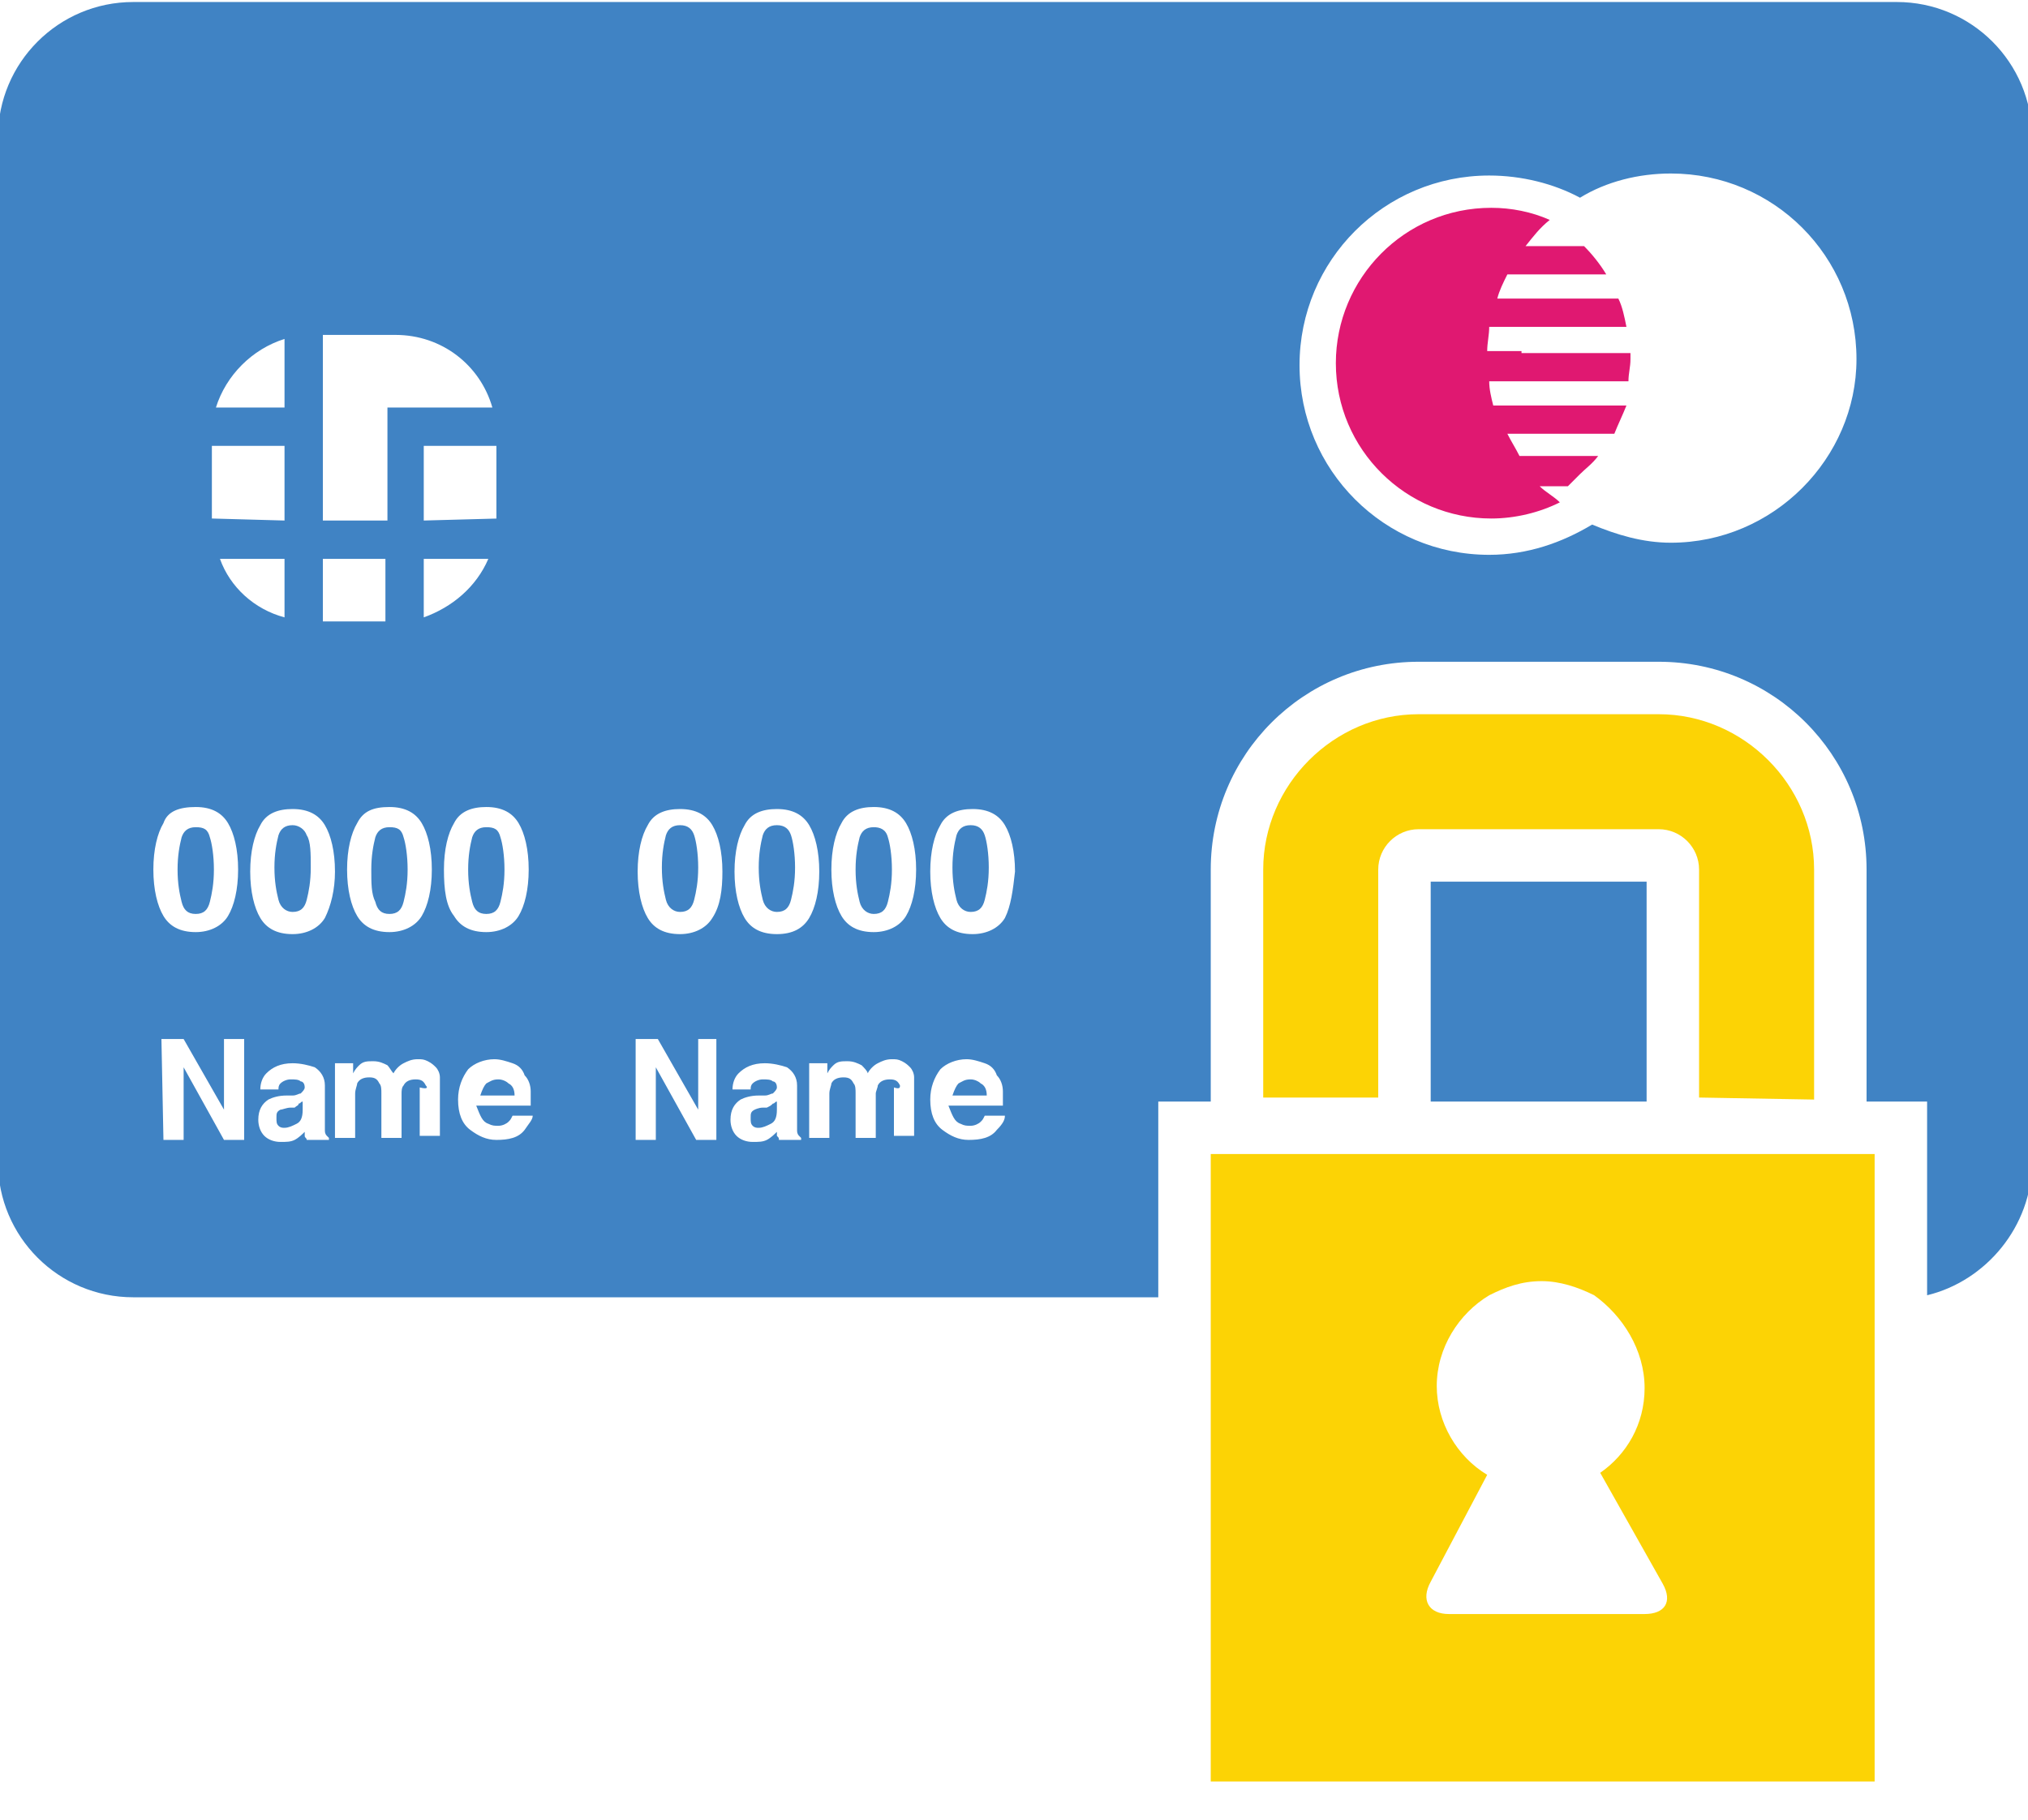
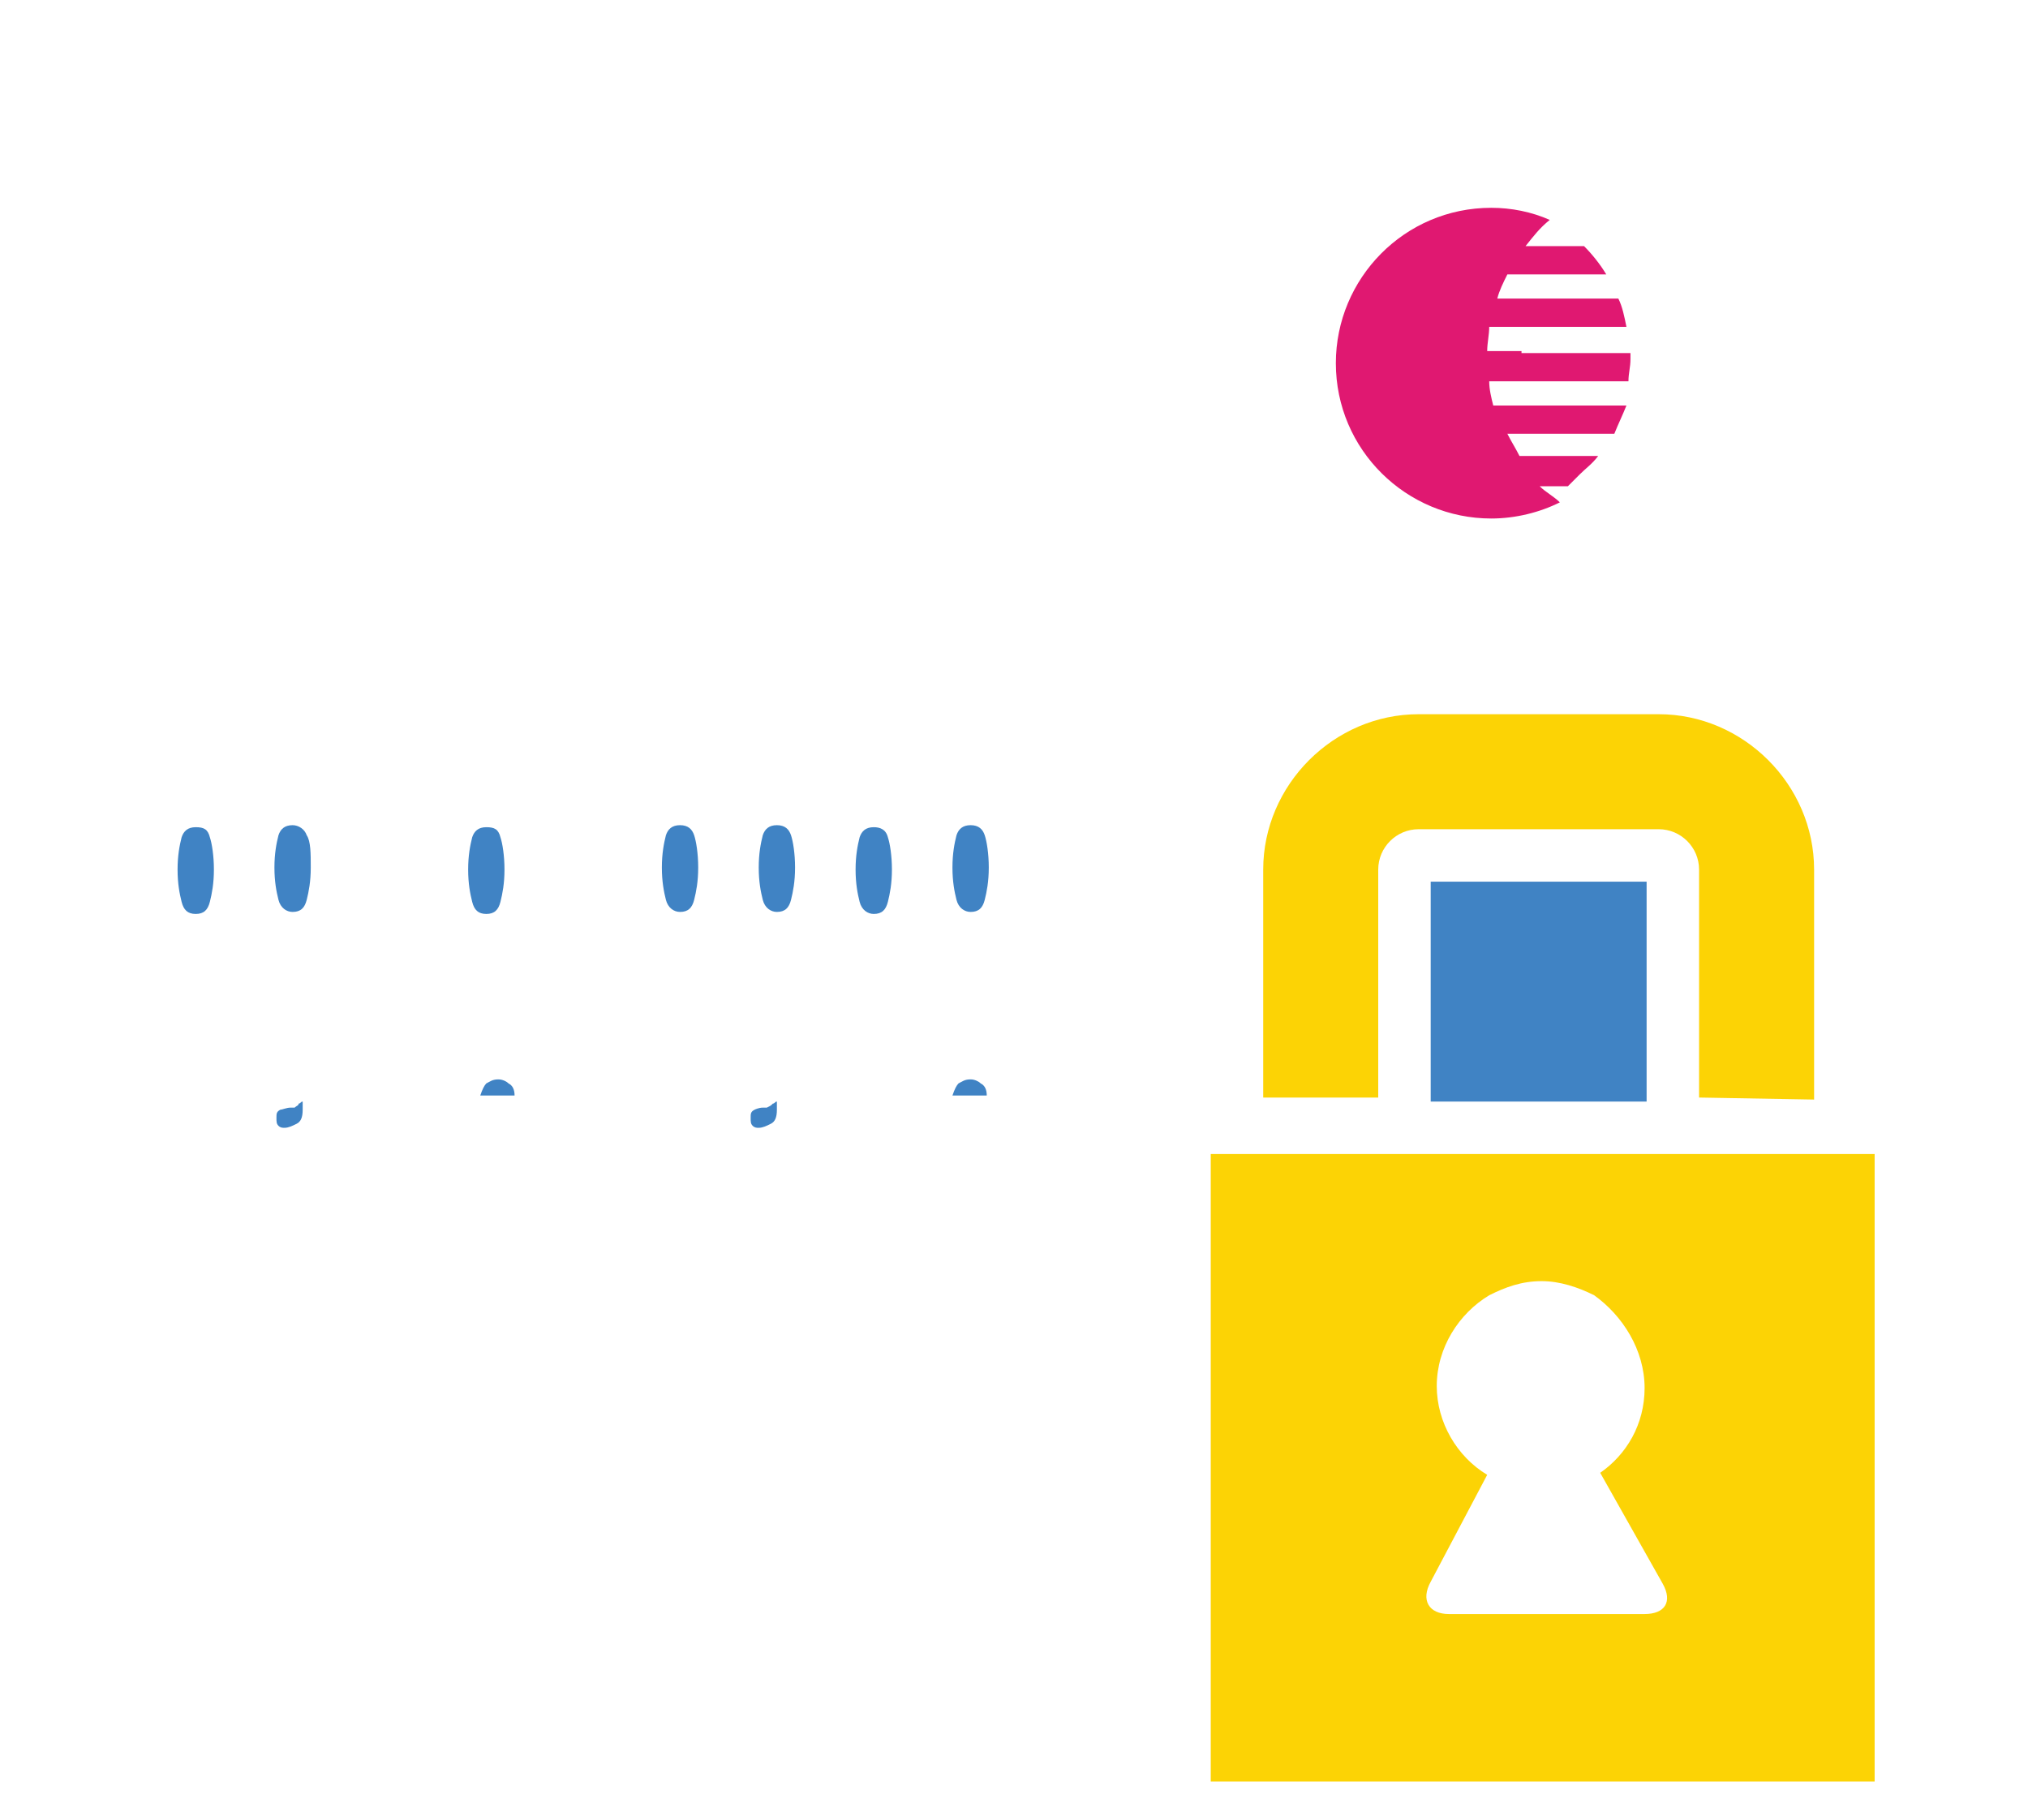
<svg xmlns="http://www.w3.org/2000/svg" xmlns:xlink="http://www.w3.org/1999/xlink" version="1.1" id="Layer_1" x="0px" y="0px" viewBox="0 0 100.5 90.2" style="enable-background:new 0 0 100.5 90.2;" xml:space="preserve">
  <style type="text/css">
	.st0{fill:#4083C4;}
	.st1{clip-path:url(#SVGID_2_);fill:#4083C4;}
	.st2{clip-path:url(#SVGID_4_);fill:#4083C4;}
	.st3{fill:#E01871;}
	.st4{fill:#FCD305;}
</style>
  <g>
    <path class="st0" d="M14.5,40.9c-0.4,0-0.6,0.2-0.7,0.5c-0.1,0.4-0.2,0.9-0.2,1.6c0,0.7,0.1,1.2,0.2,1.6c0.1,0.4,0.4,0.6,0.7,0.6   c0.4,0,0.6-0.2,0.7-0.6c0.1-0.4,0.2-0.9,0.2-1.6c0-0.7,0-1.3-0.2-1.6C15.1,41.1,14.8,40.9,14.5,40.9L14.5,40.9z" />
    <path class="st0" d="M14.6,54.9h-0.2c-0.2,0-0.4,0.1-0.5,0.1c-0.2,0.1-0.2,0.2-0.2,0.4c0,0.2,0,0.3,0.1,0.4s0.2,0.1,0.3,0.1   c0.2,0,0.4-0.1,0.6-0.2c0.2-0.1,0.3-0.3,0.3-0.7v-0.4c-0.1,0-0.1,0.1-0.2,0.1C14.8,54.8,14.7,54.8,14.6,54.9L14.6,54.9z" />
    <path class="st0" d="M24.1,45.3c0.4,0,0.6-0.2,0.7-0.6c0.1-0.4,0.2-0.9,0.2-1.6c0-0.7-0.1-1.3-0.2-1.6c-0.1-0.4-0.3-0.5-0.7-0.5   s-0.6,0.2-0.7,0.5c-0.1,0.4-0.2,0.9-0.2,1.6c0,0.7,0.1,1.2,0.2,1.6S23.7,45.3,24.1,45.3L24.1,45.3z" />
    <path class="st0" d="M24.7,53.5c-0.3,0-0.4,0.1-0.6,0.2c-0.1,0.1-0.2,0.3-0.3,0.6h1.7c0-0.3-0.1-0.5-0.3-0.6   C25.1,53.6,24.9,53.5,24.7,53.5L24.7,53.5z" />
    <path class="st0" d="M33.7,40.9c-0.4,0-0.6,0.2-0.7,0.5c-0.1,0.4-0.2,0.9-0.2,1.6c0,0.7,0.1,1.2,0.2,1.6c0.1,0.4,0.4,0.6,0.7,0.6   c0.4,0,0.6-0.2,0.7-0.6c0.1-0.4,0.2-0.9,0.2-1.6c0-0.7-0.1-1.3-0.2-1.6S34.1,40.9,33.7,40.9L33.7,40.9z" />
    <path class="st0" d="M43.3,45.3c0.4,0,0.6-0.2,0.7-0.6c0.1-0.4,0.2-0.9,0.2-1.6c0-0.7-0.1-1.3-0.2-1.6c-0.1-0.4-0.4-0.5-0.7-0.5   c-0.4,0-0.6,0.2-0.7,0.5c-0.1,0.4-0.2,0.9-0.2,1.6c0,0.7,0.1,1.2,0.2,1.6C42.7,45.1,43,45.3,43.3,45.3L43.3,45.3z" />
-     <path class="st0" d="M19.3,45.3c0.4,0,0.6-0.2,0.7-0.6c0.1-0.4,0.2-0.9,0.2-1.6c0-0.7-0.1-1.3-0.2-1.6c-0.1-0.4-0.3-0.5-0.7-0.5   s-0.6,0.2-0.7,0.5c-0.1,0.4-0.2,0.9-0.2,1.6c0,0.7,0,1.2,0.2,1.6C18.7,45.1,18.9,45.3,19.3,45.3L19.3,45.3z" />
    <path class="st0" d="M9.7,45.3c0.4,0,0.6-0.2,0.7-0.6c0.1-0.4,0.2-0.9,0.2-1.6c0-0.7-0.1-1.3-0.2-1.6c-0.1-0.4-0.3-0.5-0.7-0.5   c-0.4,0-0.6,0.2-0.7,0.5c-0.1,0.4-0.2,0.9-0.2,1.6c0,0.7,0.1,1.2,0.2,1.6S9.3,45.3,9.7,45.3L9.7,45.3z" />
    <path class="st0" d="M70.9,54.6h10.7V43.7H70.9V54.6L70.9,54.6z" />
    <path class="st0" d="M48.1,40.9c-0.4,0-0.6,0.2-0.7,0.5c-0.1,0.4-0.2,0.9-0.2,1.6c0,0.7,0.1,1.2,0.2,1.6c0.1,0.4,0.4,0.6,0.7,0.6   c0.4,0,0.6-0.2,0.7-0.6c0.1-0.4,0.2-0.9,0.2-1.6c0-0.7-0.1-1.3-0.2-1.6S48.5,40.9,48.1,40.9L48.1,40.9z" />
    <path class="st0" d="M38.5,40.9c-0.4,0-0.6,0.2-0.7,0.5c-0.1,0.4-0.2,0.9-0.2,1.6c0,0.7,0.1,1.2,0.2,1.6c0.1,0.4,0.4,0.6,0.7,0.6   c0.4,0,0.6-0.2,0.7-0.6c0.1-0.4,0.2-0.9,0.2-1.6c0-0.7-0.1-1.3-0.2-1.6S38.9,40.9,38.5,40.9L38.5,40.9z" />
    <path class="st0" d="M48.1,53.5c-0.3,0-0.4,0.1-0.6,0.2c-0.1,0.1-0.2,0.3-0.3,0.6h1.7c0-0.3-0.1-0.5-0.3-0.6   C48.5,53.6,48.3,53.5,48.1,53.5L48.1,53.5z" />
    <g>
      <g>
        <defs>
          <rect id="SVGID_1_" y="0" width="100.5" height="90.2" />
        </defs>
        <clipPath id="SVGID_2_">
          <use xlink:href="#SVGID_1_" style="overflow:visible;" />
        </clipPath>
        <path class="st1" d="M38,54.9h-0.2c-0.2,0-0.4,0.1-0.4,0.1c-0.2,0.1-0.2,0.2-0.2,0.4c0,0.2,0,0.3,0.1,0.4s0.2,0.1,0.3,0.1     c0.2,0,0.4-0.1,0.6-0.2c0.2-0.1,0.3-0.3,0.3-0.7v-0.4c-0.1,0-0.1,0.1-0.2,0.1C38.2,54.8,38.2,54.8,38,54.9L38,54.9z" />
      </g>
      <g>
        <defs>
          <rect id="SVGID_3_" y="0" width="100.5" height="90.2" />
        </defs>
        <clipPath id="SVGID_4_">
          <use xlink:href="#SVGID_3_" style="overflow:visible;" />
        </clipPath>
-         <path class="st2" d="M100.7,57.6V6.8c0-3.7-3-6.7-6.7-6.7H6.6c-3.7,0-6.7,3-6.7,6.7v50.8c0,3.7,3,6.7,6.7,6.7h50.8v-9.7H60V43.1     c0-5.7,4.6-10.3,10.3-10.3h11.9c5.7,0,10.3,4.6,10.3,10.3v11.5h3v9.6C98.4,63.5,100.7,60.8,100.7,57.6L100.7,57.6z M47.6,55.7     c0.2,0.1,0.3,0.1,0.5,0.1s0.4-0.1,0.5-0.2s0.1-0.1,0.2-0.3h1c0,0.2-0.1,0.4-0.4,0.7c-0.3,0.4-0.8,0.5-1.4,0.5     c-0.5,0-0.9-0.2-1.3-0.5s-0.6-0.8-0.6-1.5c0-0.6,0.2-1.1,0.5-1.5c0.3-0.3,0.8-0.5,1.3-0.5c0.3,0,0.6,0.1,0.9,0.2s0.5,0.3,0.6,0.6     c0.2,0.2,0.3,0.5,0.3,0.8c0,0.2,0,0.4,0,0.7H47C47.2,55.3,47.3,55.6,47.6,55.7L47.6,55.7z M49.8,45.5c-0.3,0.5-0.9,0.8-1.6,0.8     c-0.8,0-1.3-0.3-1.6-0.8c-0.3-0.5-0.5-1.3-0.5-2.3s0.2-1.8,0.5-2.3c0.3-0.6,0.9-0.8,1.6-0.8c0.8,0,1.3,0.3,1.6,0.8     c0.3,0.5,0.5,1.3,0.5,2.3C50.2,44.1,50.1,44.9,49.8,45.5L49.8,45.5z M44.6,53.8c-0.1-0.2-0.2-0.3-0.5-0.3s-0.5,0.1-0.6,0.3     c0,0.1-0.1,0.3-0.1,0.4v2.2h-1v-2.2c0-0.2,0-0.4-0.1-0.5c-0.1-0.2-0.2-0.3-0.5-0.3c-0.3,0-0.5,0.1-0.6,0.3c0,0.1-0.1,0.3-0.1,0.5     v2.2h-1v-3.7H41v0.5c0.1-0.2,0.2-0.3,0.3-0.4c0.2-0.2,0.4-0.2,0.7-0.2c0.3,0,0.5,0.1,0.7,0.2c0.1,0.1,0.3,0.3,0.3,0.4     c0.1-0.2,0.3-0.4,0.5-0.5s0.4-0.2,0.7-0.2c0.2,0,0.3,0,0.5,0.1s0.3,0.2,0.4,0.3c0.1,0.1,0.2,0.3,0.2,0.5c0,0.1,0,0.3,0,0.6v2.3     h-1v-2.4C44.6,54,44.6,53.9,44.6,53.8L44.6,53.8z M38.3,53.6c-0.1-0.1-0.3-0.1-0.5-0.1s-0.4,0.1-0.5,0.2s-0.1,0.2-0.1,0.3h-0.9     c0-0.3,0.1-0.6,0.3-0.8c0.3-0.3,0.7-0.5,1.3-0.5c0.4,0,0.8,0.1,1.1,0.2c0.3,0.2,0.5,0.5,0.5,0.9v1.8c0,0.1,0,0.3,0,0.4     s0,0.2,0.1,0.3l0.1,0.1v0.1h-1.1c0-0.1,0-0.1-0.1-0.2c0-0.1,0-0.1,0-0.2c-0.1,0.1-0.3,0.3-0.5,0.4c-0.2,0.1-0.4,0.1-0.7,0.1     s-0.6-0.1-0.8-0.3c-0.2-0.2-0.3-0.5-0.3-0.8c0-0.5,0.2-0.8,0.5-1c0.2-0.1,0.5-0.2,0.9-0.2h0.3c0.2,0,0.3-0.1,0.4-0.1     c0.1-0.1,0.2-0.2,0.2-0.3C38.5,53.7,38.4,53.6,38.3,53.6L38.3,53.6z M38.5,46.3c-0.8,0-1.3-0.3-1.6-0.8s-0.5-1.3-0.5-2.3     s0.2-1.8,0.5-2.3c0.3-0.6,0.9-0.8,1.6-0.8c0.8,0,1.3,0.3,1.6,0.8s0.5,1.3,0.5,2.3s-0.2,1.8-0.5,2.3S39.3,46.3,38.5,46.3     L38.5,46.3z M41.2,43.1c0-1,0.2-1.8,0.5-2.3c0.3-0.6,0.9-0.8,1.6-0.8c0.8,0,1.3,0.3,1.6,0.8c0.3,0.5,0.5,1.3,0.5,2.3     s-0.2,1.8-0.5,2.3s-0.9,0.8-1.6,0.8c-0.8,0-1.3-0.3-1.6-0.8C41.4,44.9,41.2,44.1,41.2,43.1L41.2,43.1z M35.3,45.5     c-0.3,0.5-0.9,0.8-1.6,0.8c-0.8,0-1.3-0.3-1.6-0.8s-0.5-1.3-0.5-2.3s0.2-1.8,0.5-2.3c0.3-0.6,0.9-0.8,1.6-0.8     c0.8,0,1.3,0.3,1.6,0.8s0.5,1.3,0.5,2.3C35.8,44.1,35.7,44.9,35.3,45.5L35.3,45.5z M35.5,51.5v5h-1l-2-3.6v3.6h-1v-5h1.1l2,3.5     v-3.5H35.5z M24.2,55.7c0.2,0.1,0.3,0.1,0.5,0.1s0.4-0.1,0.5-0.2s0.1-0.1,0.2-0.3h1c0,0.2-0.2,0.4-0.4,0.7     c-0.3,0.4-0.8,0.5-1.4,0.5c-0.5,0-0.9-0.2-1.3-0.5c-0.4-0.3-0.6-0.8-0.6-1.5c0-0.6,0.2-1.1,0.5-1.5c0.3-0.3,0.8-0.5,1.3-0.5     c0.3,0,0.6,0.1,0.9,0.2c0.3,0.1,0.5,0.3,0.6,0.6c0.2,0.2,0.3,0.5,0.3,0.8c0,0.2,0,0.4,0,0.7h-2.7C23.8,55.3,23.9,55.6,24.2,55.7     L24.2,55.7z M21.1,53.8c-0.1-0.2-0.2-0.3-0.5-0.3s-0.5,0.1-0.6,0.3c-0.1,0.1-0.1,0.3-0.1,0.4v2.2h-1v-2.2c0-0.2,0-0.4-0.1-0.5     c-0.1-0.2-0.2-0.3-0.5-0.3s-0.5,0.1-0.6,0.3c0,0.1-0.1,0.3-0.1,0.5v2.2h-1v-3.7h0.9v0.5c0.1-0.2,0.2-0.3,0.3-0.4     c0.2-0.2,0.4-0.2,0.7-0.2s0.5,0.1,0.7,0.2c0.1,0.1,0.2,0.3,0.3,0.4c0.1-0.2,0.3-0.4,0.5-0.5s0.4-0.2,0.7-0.2c0.2,0,0.3,0,0.5,0.1     s0.3,0.2,0.4,0.3c0.1,0.1,0.2,0.3,0.2,0.5c0,0.1,0,0.3,0,0.6v2.3h-1v-2.4C21.2,54,21.2,53.9,21.1,53.8L21.1,53.8z M14.9,53.6     c-0.1-0.1-0.3-0.1-0.5-0.1s-0.4,0.1-0.5,0.2s-0.1,0.2-0.1,0.3h-0.9c0-0.3,0.1-0.6,0.3-0.8c0.3-0.3,0.7-0.5,1.3-0.5     c0.4,0,0.8,0.1,1.1,0.2c0.3,0.2,0.5,0.5,0.5,0.9v1.8c0,0.1,0,0.3,0,0.4s0,0.2,0.1,0.3l0.1,0.1v0.1h-1.1c0-0.1-0.1-0.1-0.1-0.2     s0-0.1,0-0.2c-0.1,0.1-0.3,0.3-0.5,0.4c-0.2,0.1-0.4,0.1-0.7,0.1s-0.6-0.1-0.8-0.3c-0.2-0.2-0.3-0.5-0.3-0.8c0-0.5,0.2-0.8,0.5-1     c0.2-0.1,0.5-0.2,0.9-0.2h0.3c0.2,0,0.3-0.1,0.4-0.1c0.1-0.1,0.2-0.2,0.2-0.3C15.1,53.7,15,53.6,14.9,53.6L14.9,53.6z M16.1,45.5     c-0.3,0.5-0.9,0.8-1.6,0.8c-0.8,0-1.3-0.3-1.6-0.8s-0.5-1.3-0.5-2.3s0.2-1.8,0.5-2.3c0.3-0.6,0.9-0.8,1.6-0.8     c0.8,0,1.3,0.3,1.6,0.8s0.5,1.3,0.5,2.3C16.6,44.1,16.4,44.9,16.1,45.5L16.1,45.5z M10.5,25.7v-3.6h3.6v3.7L10.5,25.7     C10.5,25.8,10.5,25.7,10.5,25.7L10.5,25.7z M24.7,25.7C24.7,25.7,24.7,25.8,24.7,25.7L21,25.8v-3.7h3.6v3.6H24.7z M21,27.7h3.2     c-0.6,1.4-1.8,2.4-3.2,2.9V27.7z M20.1,20.2L20.1,20.2h-0.9v5.6H16v-9.2h3.6c2.3,0,4.2,1.5,4.8,3.6H20.1z M14.1,20.2h-3.4     c0.5-1.6,1.8-2.9,3.4-3.4V20.2z M14.1,27.7v2.9c-1.5-0.4-2.7-1.5-3.2-2.9H14.1z M16,27.7h3.1v3.1H16V27.7z M19.3,40     c0.8,0,1.3,0.3,1.6,0.8s0.5,1.3,0.5,2.3s-0.2,1.8-0.5,2.3s-0.9,0.8-1.6,0.8c-0.8,0-1.3-0.3-1.6-0.8s-0.5-1.3-0.5-2.3     s0.2-1.8,0.5-2.3C18,40.2,18.5,40,19.3,40L19.3,40z M9.7,40c0.8,0,1.3,0.3,1.6,0.8s0.5,1.3,0.5,2.3s-0.2,1.8-0.5,2.3     s-0.9,0.8-1.6,0.8c-0.8,0-1.3-0.3-1.6-0.8c-0.3-0.5-0.5-1.3-0.5-2.3s0.2-1.8,0.5-2.3C8.3,40.2,8.9,40,9.7,40L9.7,40z M8,51.5h1.1     l2,3.5v-3.5h1v5h-1l-2-3.6v3.6h-1L8,51.5L8,51.5z M22,43.1c0-1,0.2-1.8,0.5-2.3c0.3-0.6,0.9-0.8,1.6-0.8c0.8,0,1.3,0.3,1.6,0.8     s0.5,1.3,0.5,2.3s-0.2,1.8-0.5,2.3s-0.9,0.8-1.6,0.8c-0.8,0-1.3-0.3-1.6-0.8C22.1,44.9,22,44.1,22,43.1L22,43.1z M82.8,26.9     c-1.4,0-2.7-0.4-3.9-0.9c-1.5,0.9-3.2,1.5-5.1,1.5c-5.2,0-9.4-4.2-9.4-9.4s4.2-9.4,9.4-9.4c1.6,0,3.2,0.4,4.5,1.1     c1.3-0.8,2.9-1.2,4.5-1.2c5.1,0,9.2,4.1,9.2,9.2C92,22.7,87.9,26.9,82.8,26.9L82.8,26.9z" />
      </g>
    </g>
    <path class="st3" d="M75.4,17.4h-1.7c0-0.4,0.1-0.8,0.1-1.2h6.8c-0.1-0.5-0.2-1-0.4-1.4h-6c0.1-0.4,0.3-0.8,0.5-1.2h4.9   c-0.3-0.5-0.7-1-1.1-1.4h-2.9c0.4-0.5,0.7-0.9,1.2-1.3c-0.9-0.4-1.9-0.6-2.9-0.6c-4.3,0-7.7,3.5-7.7,7.7c0,4.3,3.5,7.7,7.7,7.7   c1.2,0,2.4-0.3,3.4-0.8c-0.3-0.3-0.7-0.5-1-0.8h1.4c0.2-0.2,0.4-0.4,0.6-0.6c0.3-0.3,0.6-0.5,0.9-0.9h-3.9   c-0.2-0.4-0.4-0.7-0.6-1.1H80c0.2-0.5,0.4-0.9,0.6-1.4H74c-0.1-0.4-0.2-0.8-0.2-1.2h6.9c0-0.4,0.1-0.7,0.1-1.1c0-0.1,0-0.2,0-0.3   h-5.4V17.4z" />
    <path class="st4" d="M89.9,54.5V43.1c0-4.2-3.5-7.7-7.7-7.7H70.3c-4.2,0-7.7,3.5-7.7,7.7v11.3h5.7V43.1c0-1.1,0.9-2,2-2h11.9   c1.1,0,2,0.9,2,2v11.3L89.9,54.5L89.9,54.5z" />
    <path class="st4" d="M60,60.9v27.4h32.9V57.2H60V60.9z M81.5,68.8c0,1.8-0.9,3.3-2.2,4.2l3.1,5.5c0.5,0.9,0.1,1.5-0.9,1.5h-9.7   c-1,0-1.4-0.7-0.9-1.6l2.8-5.3c-1.5-0.9-2.5-2.6-2.5-4.4c0-1.9,1.1-3.6,2.6-4.5c0.8-0.4,1.6-0.7,2.6-0.7c0.9,0,1.8,0.3,2.6,0.7   C80.4,65.2,81.5,66.9,81.5,68.8L81.5,68.8z" />
  </g>
</svg>